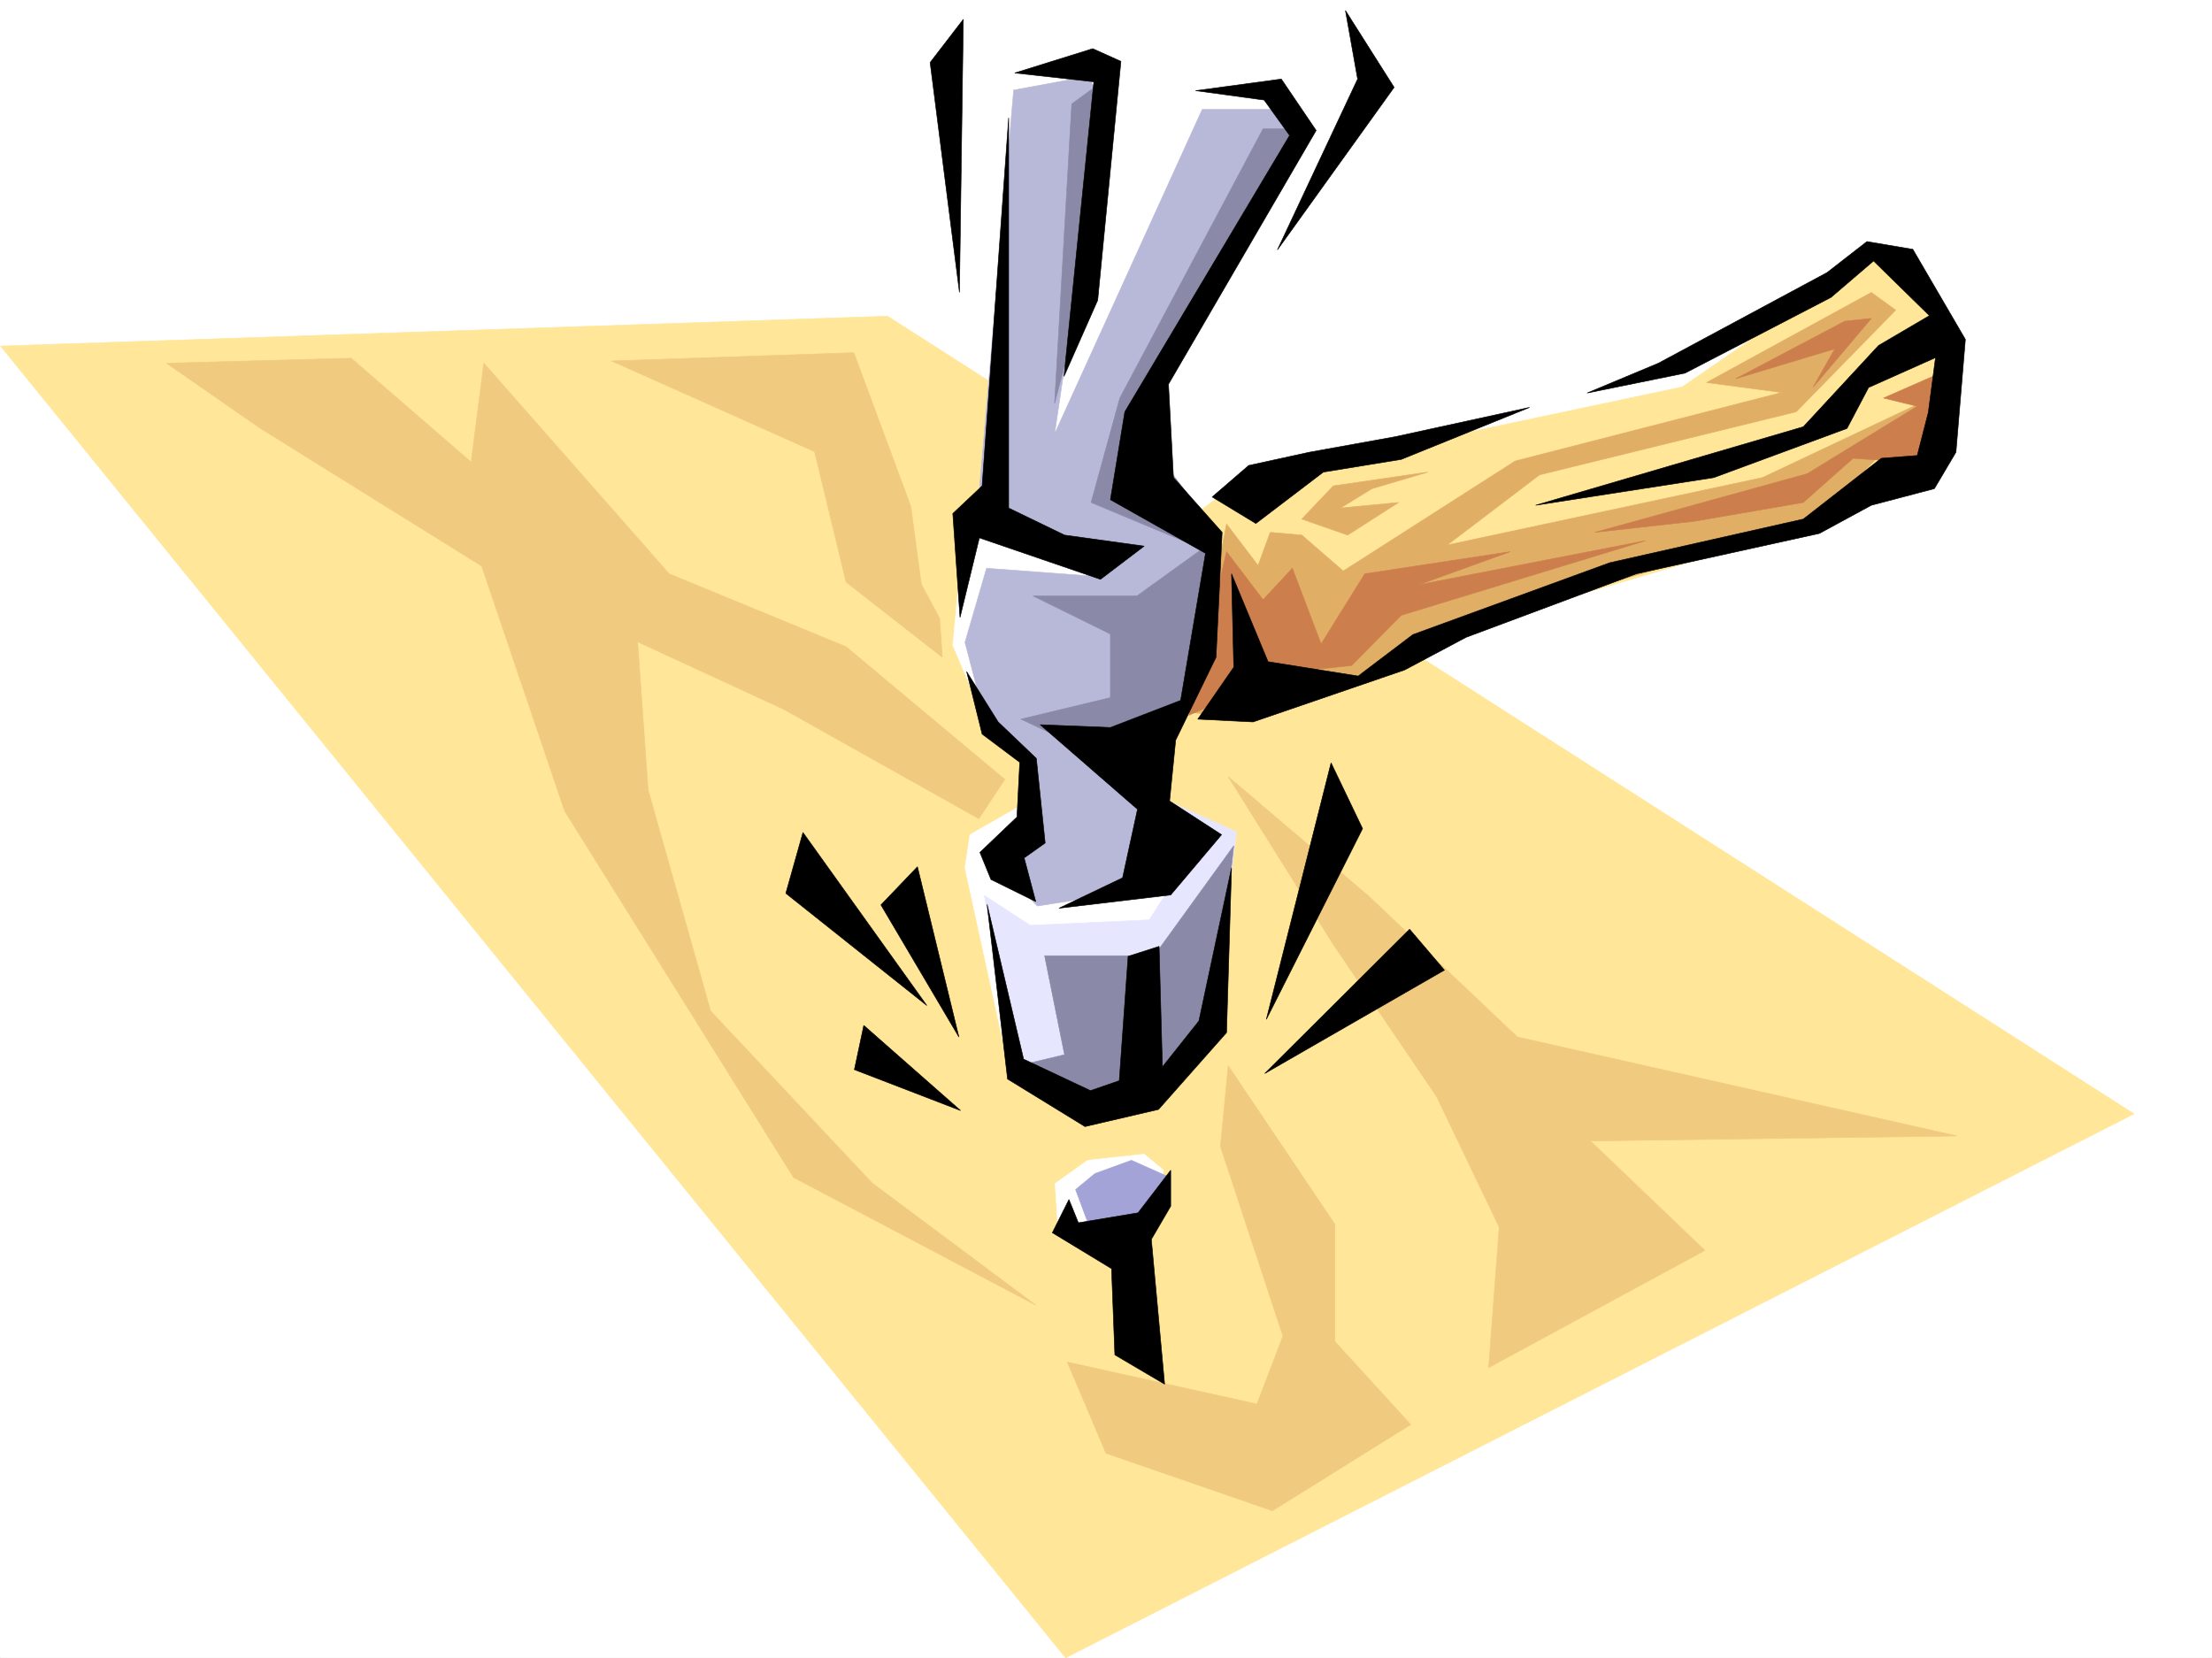
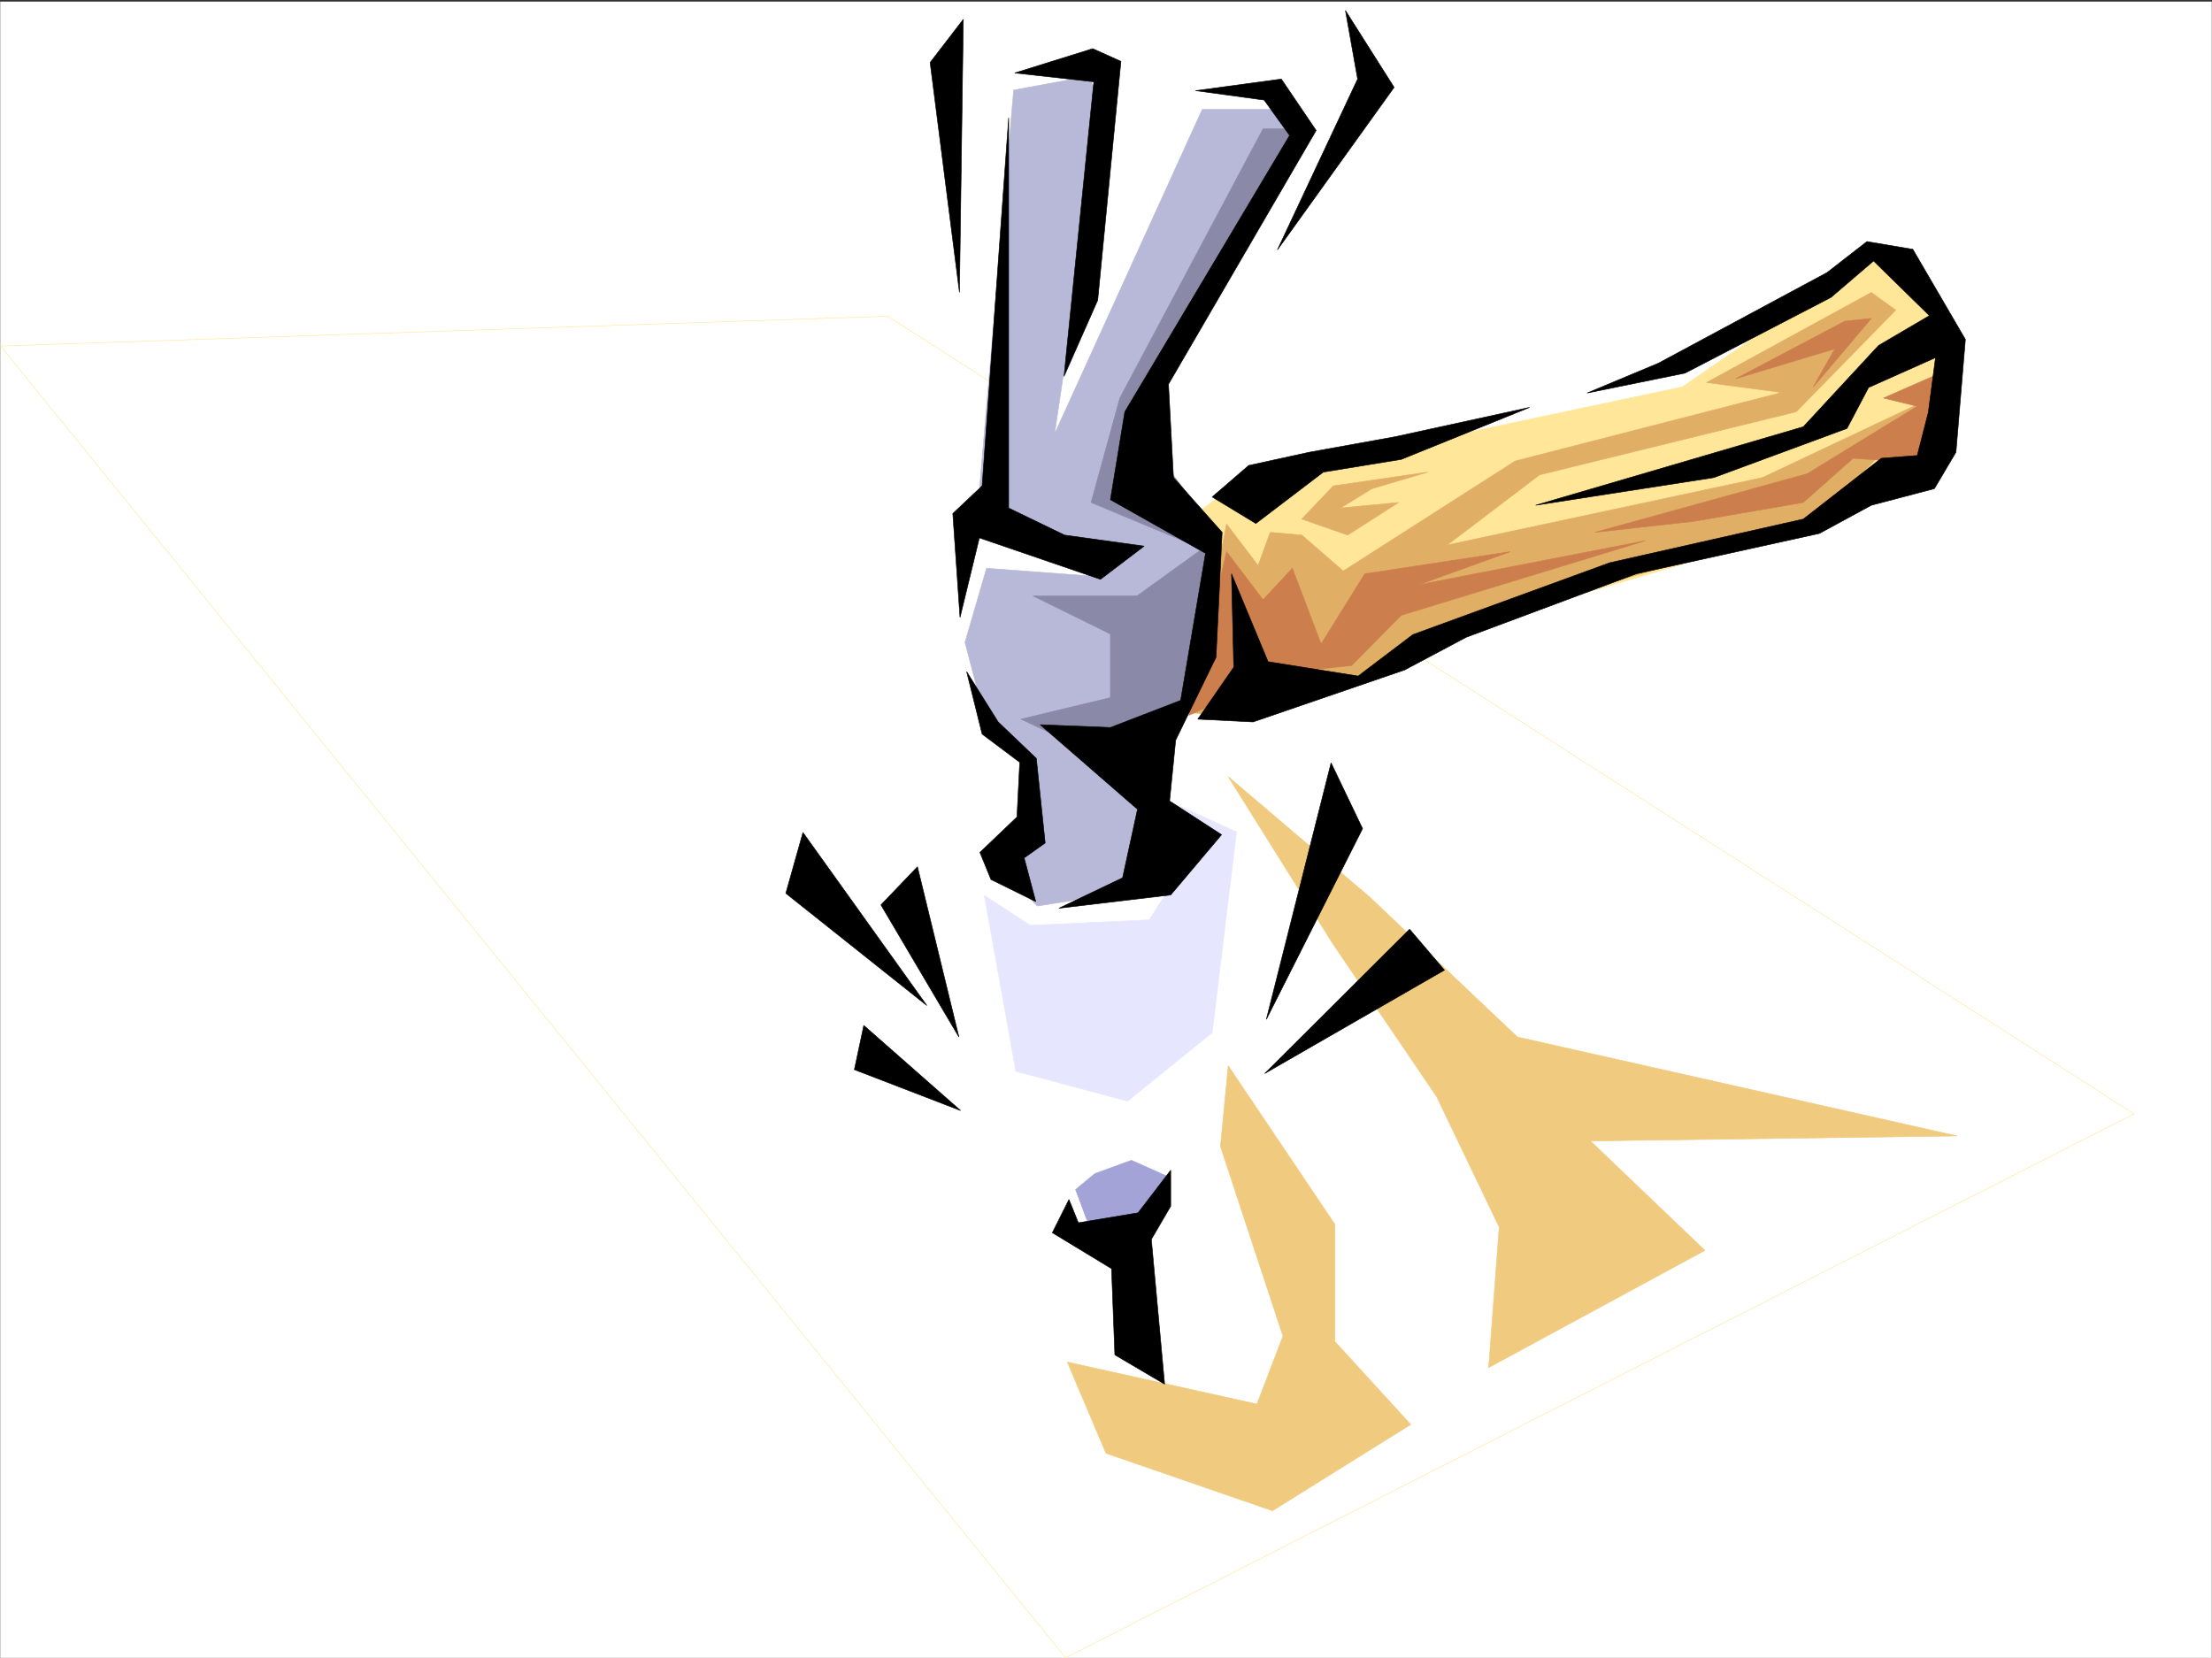
<svg xmlns="http://www.w3.org/2000/svg" width="2997.016" height="2246.297">
  <rect width="100%" height="100%" fill="#333333" stroke="none" />
  <defs>
    <clipPath id="a">
      <path d="M0 0h2997v2244.137H0Zm0 0" />
    </clipPath>
    <clipPath id="b">
-       <path d="M0 426h2892v1818.137H0Zm0 0" />
-     </clipPath>
+       </clipPath>
    <clipPath id="c">
      <path d="M0 425h2892v1819.137H0Zm0 0" />
    </clipPath>
  </defs>
-   <path fill="#fff" d="M0 2246.297h2997.016V0H0Zm0 0" />
  <g clip-path="url(#a)" transform="translate(0 2.16)">
    <path fill="#fff" fill-rule="evenodd" stroke="#fff" stroke-linecap="square" stroke-linejoin="bevel" stroke-miterlimit="10" stroke-width=".743" d="M.742 2244.137h2995.531V-2.16H.743Zm0 0" />
  </g>
  <g clip-path="url(#b)" transform="translate(0 2.16)">
    <path fill="#ffe699" fill-rule="evenodd" d="m.742 466.727 1201.817-40.47 1688.808 1080.845-1447.562 737.035Zm0 0" />
  </g>
  <g clip-path="url(#c)" transform="translate(0 2.16)">
    <path fill="none" stroke="#ffe699" stroke-linecap="square" stroke-linejoin="bevel" stroke-miterlimit="10" stroke-width=".743" d="m.742 466.727 1201.817-40.47 1688.808 1080.845-1447.562 737.035Zm0 0" />
  </g>
  <path fill="#f0ca7f" fill-rule="evenodd" stroke="#f0ca7f" stroke-linecap="square" stroke-linejoin="bevel" stroke-miterlimit="10" stroke-width=".743" d="m1664.098 1052.375 191.039 162.54 200.82 190.222 595.649 134.074-496.766 6.766 155.11 148.304-292.977 158.785 14.273-190.261-84.691-176.77-140.84-207.465zm-10.481 501.066 84.652 256.93-35.23 92.117-256.965-56.93 52.434 123.598 225.527 77.887 187.328-116.832-102.676-112.375V1659.05l-144.59-214.969Zm0 0" />
  <path fill="#fff" fill-rule="evenodd" stroke="#fff" stroke-linecap="square" stroke-linejoin="bevel" stroke-miterlimit="10" stroke-width=".743" d="m1576.434 1585.66-26.235-21.738-76.402 8.25-44.223 31.476 3.754 58.415 74.172 31.437 59.2-41.172zm0 0" />
  <path fill="#a3a3d7" fill-rule="evenodd" stroke="#a3a3d7" stroke-linecap="square" stroke-linejoin="bevel" stroke-miterlimit="10" stroke-width=".743" d="m1483.531 1590.156-26.234 21.703 21.738 58.454h67.41l35.227-76.403-48.719-21.738zm0 0" />
  <path fill="#fff" fill-rule="evenodd" stroke="#fff" stroke-linecap="square" stroke-linejoin="bevel" stroke-miterlimit="10" stroke-width=".743" d="m1753.988 178.258-32.96-52.434-104.868-3.754-158.12 320.582L1491 96.617h-131.102l-23.226 584.23-32.961 59.16-12.746 134.075 45.707 107.875 62.953 59.902-13.492 47.938-71.942 41.21-6.726 44.927 55.445 253.171 92.156 66.664 104.868-18.726 85.433-89.11 3.754-234.445-85.434-33.703 9.735-145.336 134.855-22.441 916.348-342.32 15.758-141.543L2522.73 352.8l-266.739 141.54-370.861 100.37-180.563 48.68-104.906 56.188-45.707-156.558zm0 0" />
  <path fill="#ffe699" fill-rule="evenodd" stroke="#ffe699" stroke-linecap="square" stroke-linejoin="bevel" stroke-miterlimit="10" stroke-width=".743" d="m1625.895 692.07 55.445-41.172 597.879-126.605 249.496-171.492 59.195 3.715 52.473 101.148-26.235 178.258-48.718 7.469-101.895 66.664-555.18 164.027-49.464 44.965-157.336 47.933h-98.887zm0 0" />
  <path fill="#e1ae66" fill-rule="evenodd" stroke="#e1ae66" stroke-linecap="square" stroke-linejoin="bevel" stroke-miterlimit="10" stroke-width=".743" d="m1763.762 725.031-42.735-3.715-16.46 44.926-42.739-56.187-29.207 152.804-39.727 101.114 85.434 6.761 147.602-47.933 101.894-57.676 527.5-156.555 176.809-176.77-244.258 115.345-427.09 91.375 125.121-95.13 347.68-85.394 134.855-137.789-32.96-23.969-223.301 122.07 101.933 13.493-361.168 92.86-232.996 149.05zm0 0" />
  <path fill="#b8b8d9" fill-rule="evenodd" stroke="#b8b8d9" stroke-linecap="square" stroke-linejoin="bevel" stroke-miterlimit="10" stroke-width=".743" d="m1474.539 103.379-101.152 18.691-49.461 577.508 164.101 81.64-151.355-11.222-29.207 100.371 26.195 100.367 65.965 67.41v85.395l-53.215 44.926 59.195 59.156 161.094-25.453-6.765-190.262 39.726-37.457 39.727-89.11V736.294l-92.16-92.902 22.441-134.075 181.348-327.304-20.254-33.707h-101.895l-200.035 439.68 65.922-443.43zm0 0" />
  <path fill="#8a8aa8" fill-rule="evenodd" stroke="#8a8aa8" stroke-linecap="square" stroke-linejoin="bevel" stroke-miterlimit="10" stroke-width=".743" d="M1753.988 174.504h-42.699l-194.05 364.8-38.946 141.544 150.574 62.914-88.406 63.691h-140.836l104.863 51.652v86.137l-121.363 29.207 144.59 67.41 88.445-104.086 35.934-212.742-108.621-140.8zm0 0" />
  <path fill="#e6e6ff" fill-rule="evenodd" stroke="#e6e6ff" stroke-linecap="square" stroke-linejoin="bevel" stroke-miterlimit="10" stroke-width=".743" d="m1333.66 1213.39 62.211 40.47 161.09-7.508 71.906-111.59-52.433-52.434 98.882 44.926-32.96 271.902-114.641 92.86-151.317-40.43zm0 0" />
-   <path fill="#8a8aa8" fill-rule="evenodd" stroke="#8a8aa8" stroke-linecap="square" stroke-linejoin="bevel" stroke-miterlimit="10" stroke-width=".743" d="M1415.344 1295.031h148.344l107.914-149.05-26.235 234.445-81.68 101.113-111.628 10.477-72.688-47.934 62.95-14.976zm72.683-1180.429L1452.06 140.8l-23.227 405.972 29.207-111.59zm0 0" />
  <path fill="#e1ae66" fill-rule="evenodd" stroke="#e1ae66" stroke-linecap="square" stroke-linejoin="bevel" stroke-miterlimit="10" stroke-width=".743" d="m1934.59 639.676-128.13 18.691-42.698 44.965 62.168 21.7 68.933-44.184-78.668 7.507 42.696-26.234zm0 0" />
  <path fill="#cc7f4c" fill-rule="evenodd" stroke="#cc7f4c" stroke-linecap="square" stroke-linejoin="bevel" stroke-miterlimit="10" stroke-width=".743" d="m1661.828 747.516 49.461 65.18 39.727-42.7 38.941 102.598 59.2-95.13 197.062-29.948-124.375 44.925 307.949-59.902-331.176 101.113-67.445 68.149-92.16 9.738-128.13 57.672zm975.547-245.668-85.434 37.457 45.707 11.222-149.09 91.38-287.695 79.41L2295.72 706.3l147.601-25.453 67.446-59.903 103.382 7.47zM2535.48 431.43l-35.972 3.754-147.606 77.886 134.114-40.43-29.207 51.653zm0 0" />
  <path fill-rule="evenodd" stroke="#000" stroke-linecap="square" stroke-linejoin="bevel" stroke-miterlimit="10" stroke-width=".743" d="m1622.883 974.45 74.918 3.753 205.312-70.418 83.168-44.183 230.766-86.137 248.012-54.66 70.422-38.203 85.39-22.48 29.25-49.427 12.746-152.8-71.203-122.07-62.168-10.52-53.957 41.957L2247 492.113l-96.656 40.43 132.629-26.941 197.804-102.637 57.711-49.422 75.66 74.133-68.933 40.469L2443.32 578.25l-362.652 106.352 241.285-37.457 180.563-66.665 29.21-55.406 90.672-40.469-9.738 74.172-15.012 58.418-48.68 3.75-105.648 82.387-262.242 59.156-266.742 97.36-74.172 56.187-122.11-19.473-49.46-119.097 3.008 126.605zm19.472-301.071 49.461-42.695 82.426-17.989 116.125-20.957 182.051-39.722-173.8 70.418-105.65 17.242-91.413 69.637zm-267.48-574.496 105.648-32.961 38.2 17.203-31.438 323.594-45.707 103.34 40.43-399.211zm0 0" />
  <path fill-rule="evenodd" stroke="#000" stroke-linecap="square" stroke-linejoin="bevel" stroke-miterlimit="10" stroke-width=".743" d="m1619.875 122.852 116.164-15.758 47.195 69.676-200.074 343.808 6.762 126.567 65.926 74.171-8.25 169.266-54.703 112.332-8.211 82.426 70.418 45.668-68.934 81.64-151.356 17.985 86.176-41.211 20.215-92.863-131.844-114.602 95.13 3.754 95.171-36.715 33.703-199.254-128.875-72.648L1524 557.996l223.262-374.5-34.485-47.937zm0 0" />
-   <path fill-rule="evenodd" stroke="#000" stroke-linecap="square" stroke-linejoin="bevel" stroke-miterlimit="10" stroke-width=".743" d="m1337.414 1225.395 27.723 236.671 104.906 64.438 99.625-23.227 92.16-104.12 6.766-223.223-44.223 207.504-49.422 62.167-4.496-163.28-41.996 13.448-11.965 168.563-38.98 13.45-90.633-42.661zm0 0" />
  <path fill-rule="evenodd" stroke="#000" stroke-linecap="square" stroke-linejoin="bevel" stroke-miterlimit="10" stroke-width=".743" d="m1309.695 910.05 20.996 84.653 50.946 38.203-3.754 74.133-50.203 47.938 14.976 36.714 60.684 29.95-15.719-59.16 28.465-20.254-11.965-114.602-51.73-49.422zm56.93-750.523-35.934 498.84-39.726 37.457 9.734 140.836 26.238-107.875L1491 784.973l59.2-44.965-107.88-14.977-75.695-36.676zm-67.41 1245.61-56.188-230.692-49.46 51.692zm414.344 49.461 196.28-195.5 47.192 55.406zm-457.825-92.157-167.816-234.445-23.227 82.422zm460.051 18.727 87.664-347.52 42.695 89.11zm-414.34 123.594-131.105-115.344-12.746 59.941zM1822.922 14.234l65.96 104.121-158.12 220.211 108.66-231.472zm-517.727 11.961-5.238 370.043-39.727-311.586Zm143.11 1599.153 12.746 31.476 80.898-13.488 44.219-57.676v48.68l-26.234 44.965 17.984 196.207-67.406-39.688-4.496-116.832-80.196-48.68zm0 0" />
-   <path fill="#f0ca7f" fill-rule="evenodd" stroke="#f0ca7f" stroke-linecap="square" stroke-linejoin="bevel" stroke-miterlimit="10" stroke-width=".743" d="m352.918 580.48 299.7 186.504 112.374 331.805 310.18 496.61 328.168 173.015-221.777-165.508-218.766-232.96-84.688-299.622-14.234-200.699L1061.684 961l264.511 148.305 35.188-53.215-215.012-179.742-239.758-98.883L655.59 492.113l-17.242 134.075-162.578-140.84-250.243 6.765Zm475.766-91.378 328.167-11.223 77.184 208.207 14.23 105.61 24.715 45.71 3.75 53.176-130.359-101.855-42.734-176.774zm0 0" />
</svg>